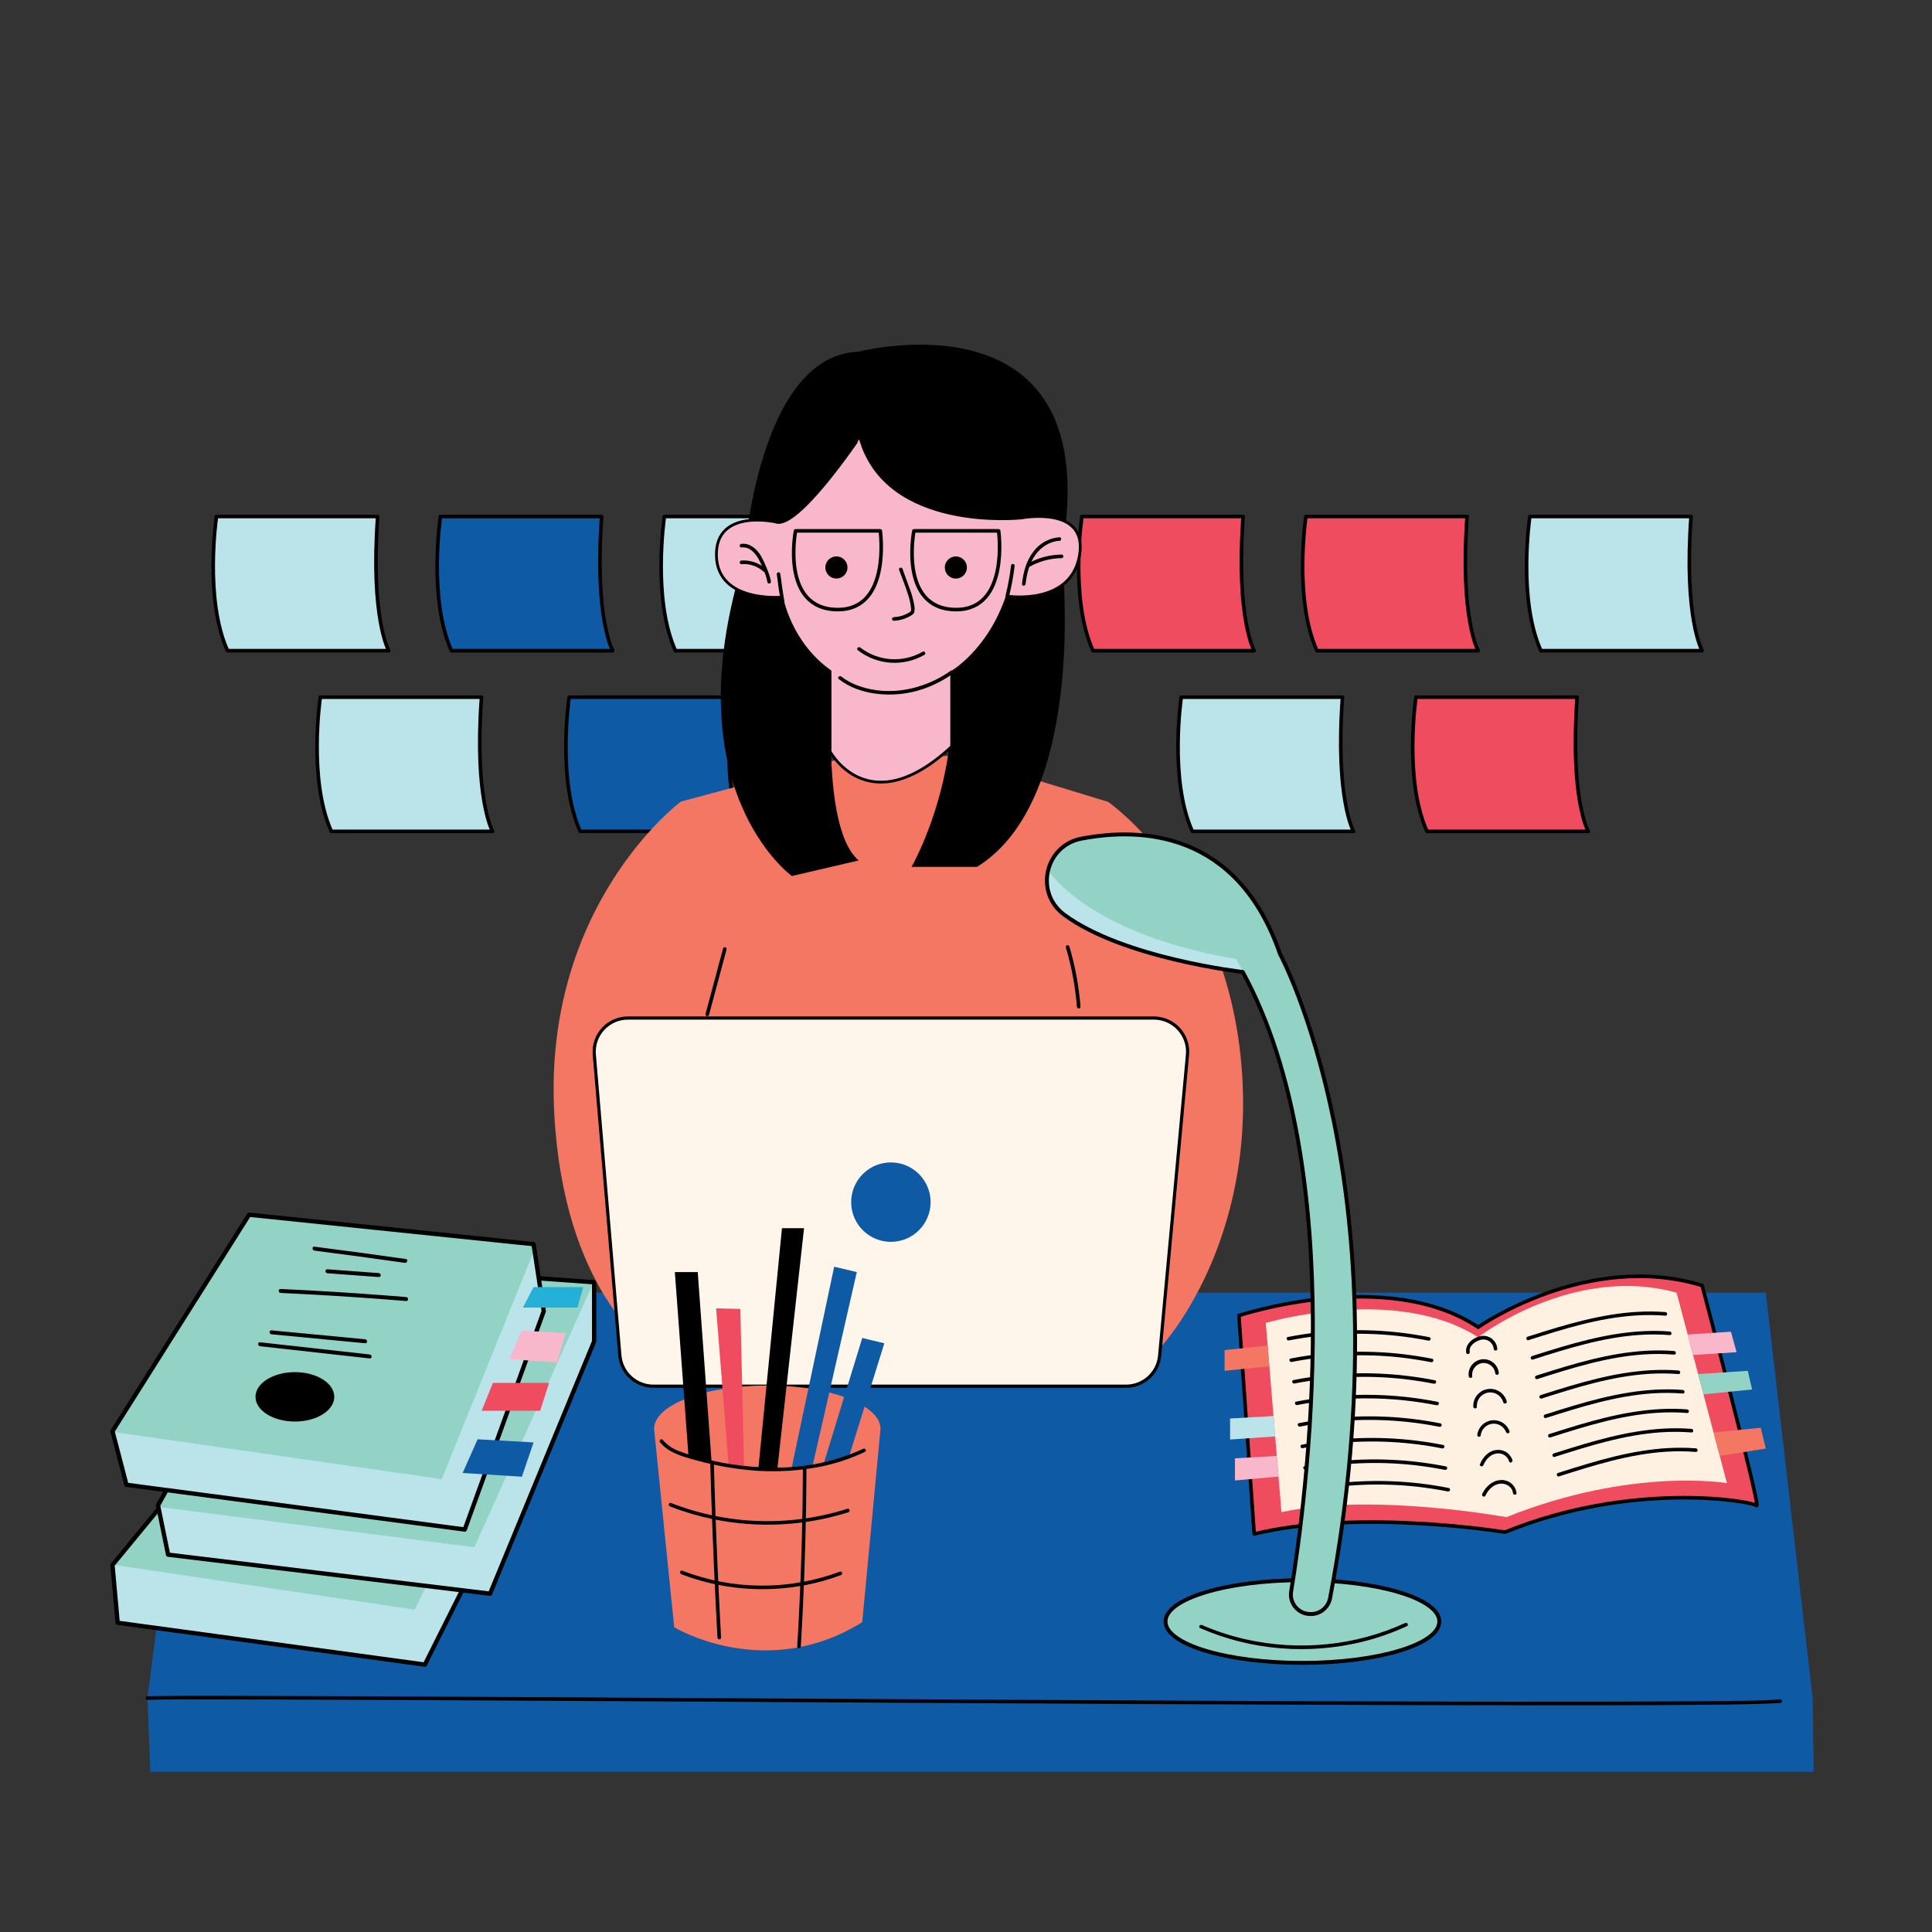
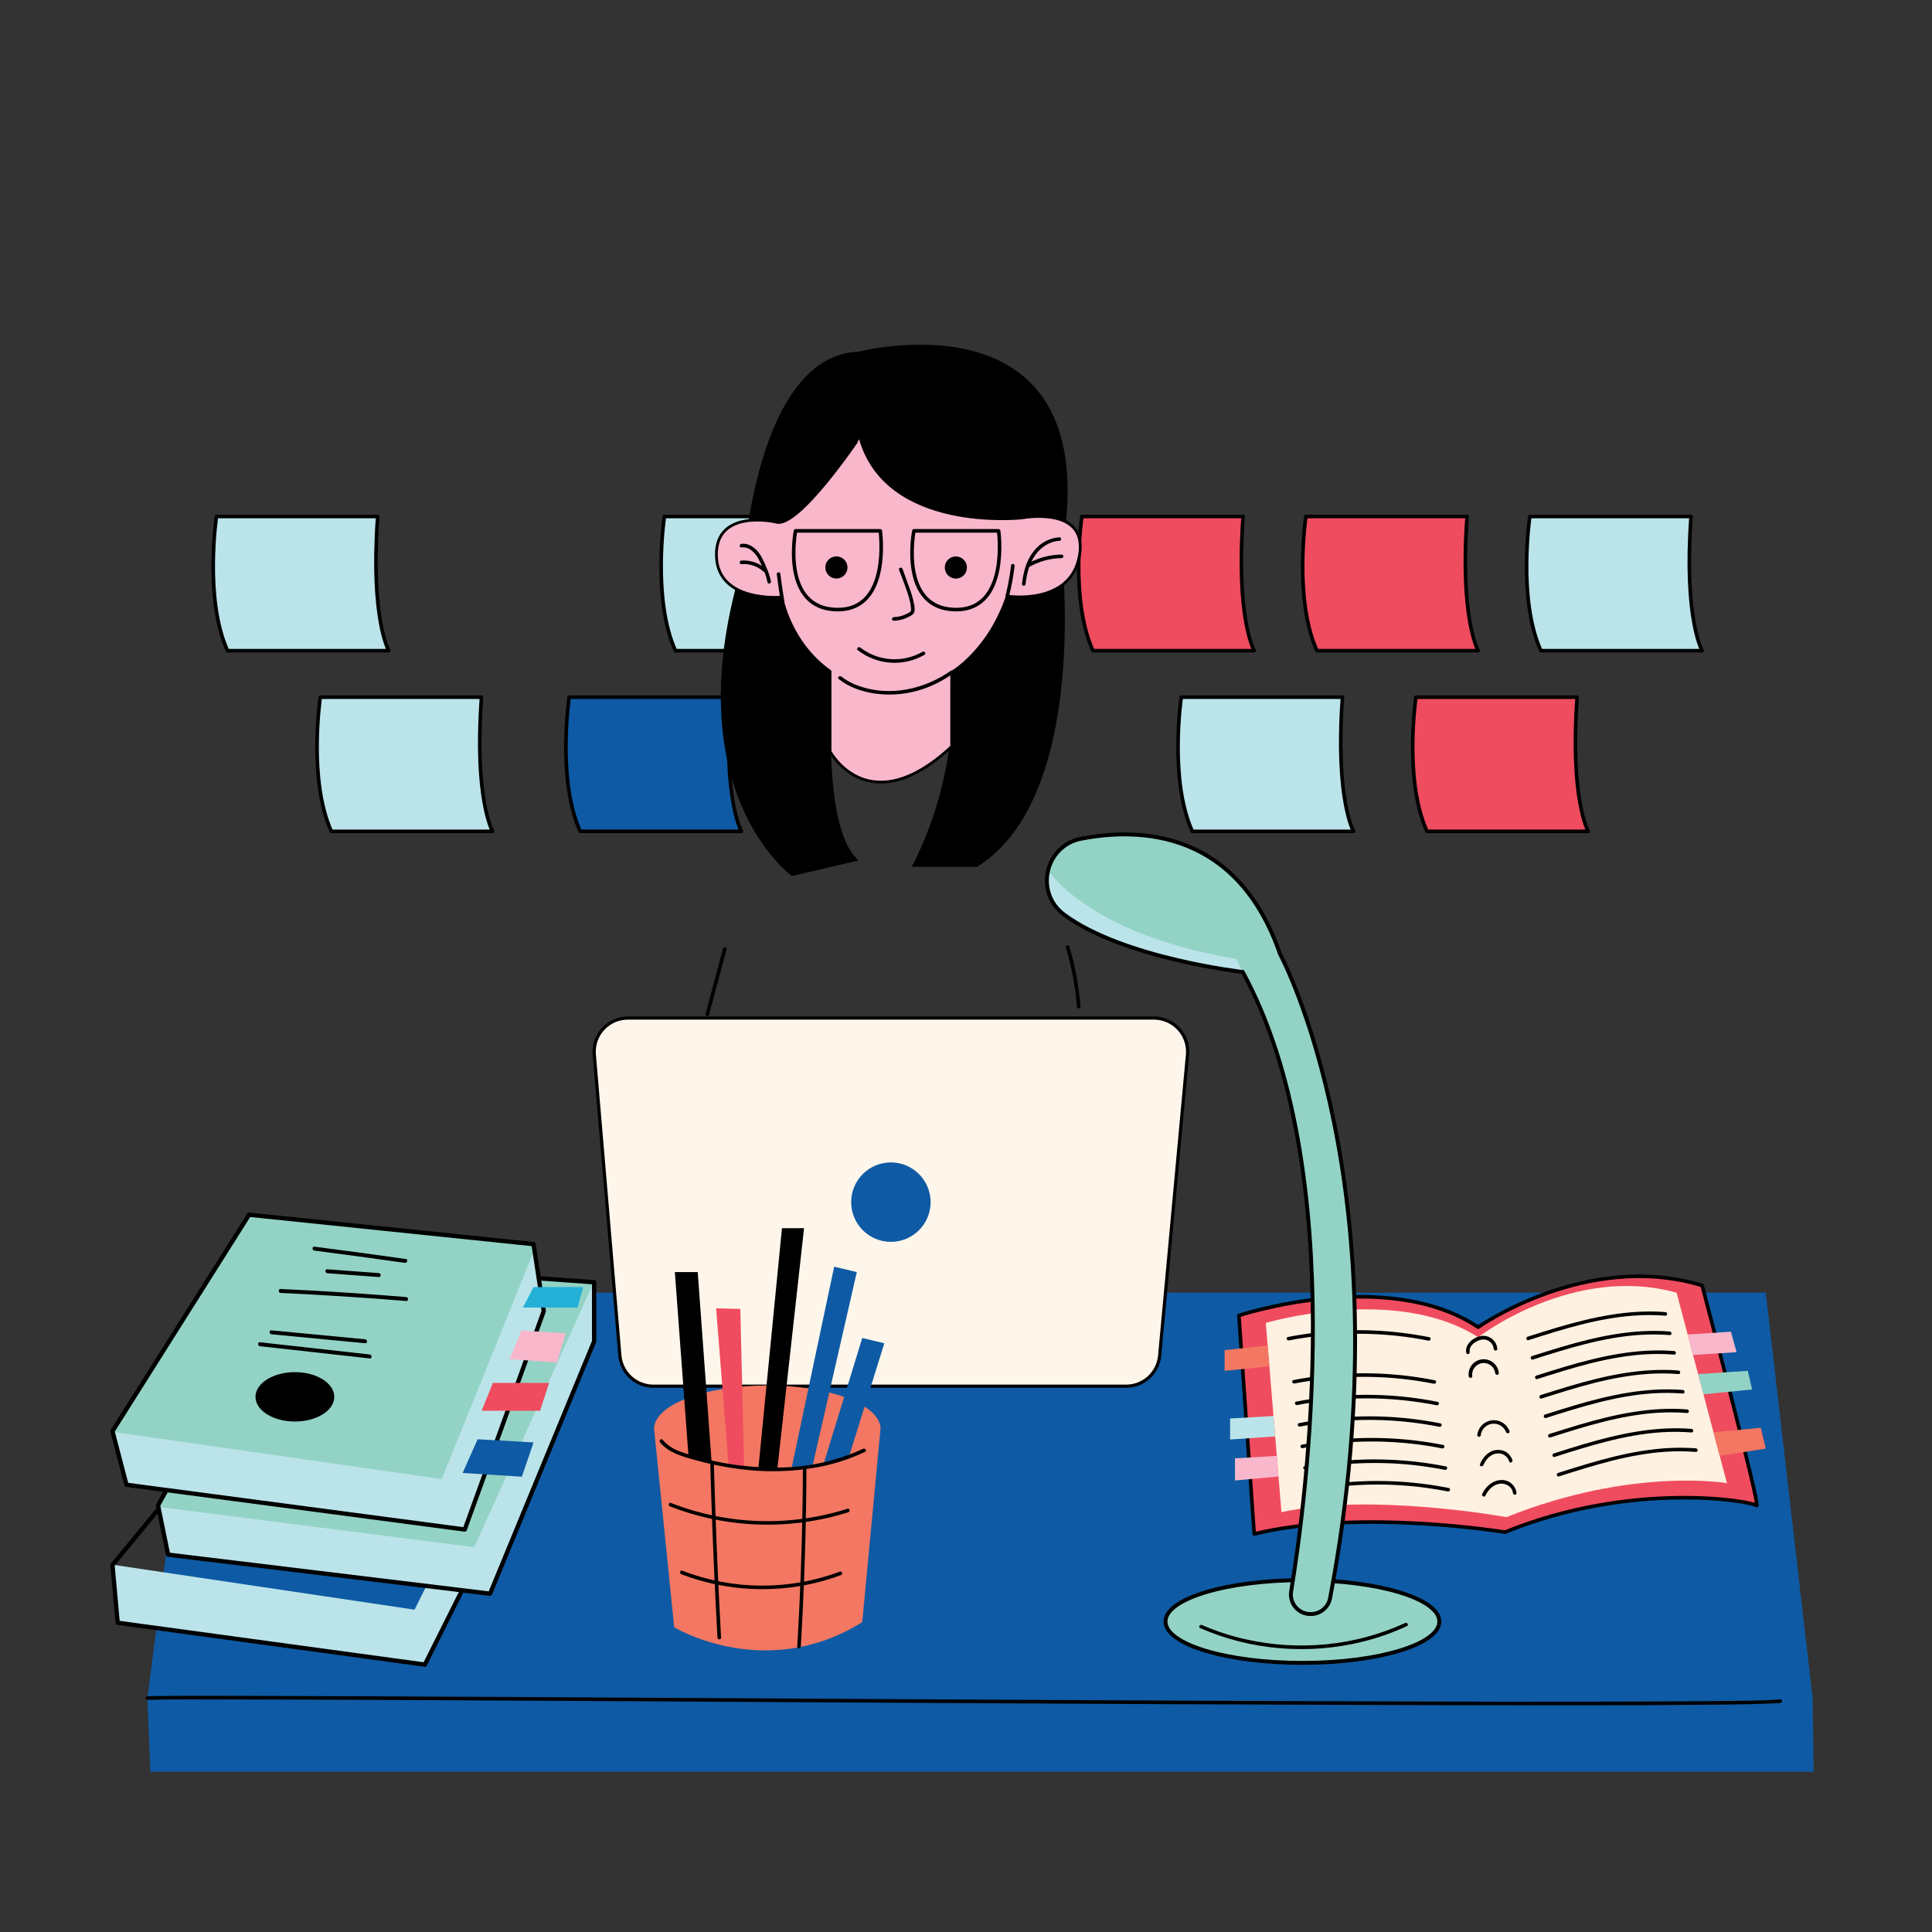
<svg xmlns="http://www.w3.org/2000/svg" fill="none" height="1080" viewBox="0 0 1080 1080" width="1080">
  <rect x="0" y="0" width="1080" height="1080" fill="#333333" stroke="none" />
  <path d="M211.12 288.738H121C121 288.738 114.12 334.828 127.19 363.738H217.31C217.31 363.738 207 345.828 211.12 288.738Z" fill="#BBE4EA" stroke="#000" stroke-linecap="round" stroke-linejoin="round" stroke-width="2" />
  <path d="M269.16 389.738H179.05C179.05 389.738 172.17 435.828 185.24 464.738H275.36C275.36 464.738 265 446.828 269.16 389.738Z" fill="#BBE4EA" stroke="#000" stroke-linecap="round" stroke-linejoin="round" stroke-width="2" />
  <path d="M408.27 389.738H318.16C318.16 389.738 311.28 435.828 324.35 464.738H414.46C414.46 464.738 404.15 446.828 408.27 389.738Z" fill="#0E5AA4" stroke="#000" stroke-linecap="round" stroke-linejoin="round" stroke-width="2" />
-   <path d="M336.32 288.738H246.2C246.2 288.738 239.32 334.828 252.39 363.738H342.51C342.51 363.738 332.19 345.828 336.32 288.738Z" fill="#0E5AA4" stroke="#000" stroke-linecap="round" stroke-linejoin="round" stroke-width="2" />
  <path d="M461.51 288.738H371.4C371.4 288.738 364.52 334.828 377.59 363.738H467.7C467.7 363.738 457.39 345.828 461.51 288.738Z" fill="#BBE4EA" stroke="#000" stroke-linecap="round" stroke-linejoin="round" stroke-width="2" />
  <path d="M694.91 288.738H604.79C604.79 288.738 597.91 334.828 610.98 363.738H701.1C701.1 363.738 690.78 345.828 694.91 288.738Z" fill="#F04C5F" stroke="#000" stroke-linecap="round" stroke-linejoin="round" stroke-width="2" />
  <path d="M820.11 288.738H730C730 288.738 723.12 334.828 736.19 363.738H826.3C826.3 363.738 816 345.828 820.11 288.738Z" fill="#F04C5F" stroke="#000" stroke-linecap="round" stroke-linejoin="round" stroke-width="2" />
  <path d="M750.45 389.738H660.34C660.34 389.738 653.46 435.828 666.53 464.738H756.64C756.64 464.738 746.32 446.828 750.45 389.738Z" fill="#BBE4EA" stroke="#000" stroke-linecap="round" stroke-linejoin="round" stroke-width="2" />
  <path d="M881.63 389.738H791.52C791.52 389.738 784.64 435.828 797.71 464.738H887.83C887.83 464.738 877.51 446.828 881.63 389.738Z" fill="#F04C5F" stroke="#000" stroke-linecap="round" stroke-linejoin="round" stroke-width="2" />
  <path d="M945.3 288.738H855.19C855.19 288.738 848.31 334.828 861.38 363.738H951.49C951.49 363.738 941.18 345.828 945.3 288.738Z" fill="#BBE4EA" stroke="#000" stroke-linecap="round" stroke-linejoin="round" stroke-width="2" />
  <path d="M111.66 722.59H987.08L1013.27 949.23L1013.87 990.43H84.03L82.41 949.23L111.66 722.59Z" fill="#0E5AA4" />
-   <path d="M62.88 874.821L65.78 907.121L237.5 930.521L303.96 797.871L301.31 767.031L164.5 751.441L62.88 874.821Z" fill="#93D3C5" />
  <mask height="180" id="a" maskUnits="userSpaceOnUse" style="mask-type:luminance" width="242" x="62" y="751">
    <path d="M62.88 874.821L65.78 907.121L237.5 930.521L303.96 797.871L301.31 767.031L164.5 751.441L62.88 874.821Z" fill="#fff" />
  </mask>
  <g mask="url(#a)">
    <path d="M53.34 873.252L231.74 899.822L310.82 741.402L319.54 801.182L242.36 945.372L62.88 918.042L53.34 873.252Z" fill="#BBE4EA" />
  </g>
  <path d="M62.88 874.821L65.78 907.121L237.5 930.521L303.96 797.871L301.31 767.031L164.5 751.441L62.88 874.821Z" stroke="#000" stroke-linecap="round" stroke-linejoin="round" stroke-width="2.41" />
  <path d="M164.84 704.859L88.33 841.479L93.96 869.059L273.95 890.879L332.13 749.819V716.789L164.84 704.859Z" fill="#93D3C5" />
  <mask height="187" id="b" maskUnits="userSpaceOnUse" style="mask-type:luminance" width="245" x="88" y="704">
    <path d="M164.84 704.859L88.33 841.479L93.96 869.059L273.95 890.879L332.13 749.819V716.789L164.84 704.859Z" fill="#fff" />
  </mask>
  <g mask="url(#b)">
    <path d="M77.63 840.979L265.14 864.899L337.25 704.859L340.29 749.819L278.44 902.859L88.33 878.569L77.63 840.979Z" fill="#BBE4EA" />
  </g>
  <path d="M164.84 704.859L88.33 841.479L93.96 869.059L273.95 890.879L332.13 749.819V716.789L164.84 704.859Z" stroke="#000" stroke-linecap="round" stroke-linejoin="round" stroke-width="2.41" />
-   <path d="M534.34 422.328L466.34 425.088L380.6 448.088C380.6 448.088 303.39 505.528 309.85 622.848C315.26 721.308 362.27 752.568 362.27 752.568H649.27C649.27 752.568 703 694.878 693.85 593.998C684.7 493.118 619.41 448.228 619.41 448.228L534.34 422.328Z" fill="#F37762" />
  <path d="M480 196.58C480 196.58 620 160.31 593.45 308.88C593.45 308.88 609.45 445.35 546.15 484.6H509.57C509.57 484.6 544.36 423.94 527.42 357H467.42C467.42 357 455.21 459.72 480 481L442.67 489.69C442.67 489.69 375.43 441.44 415.9 312.39C415.9 312.42 423.33 198.54 480 196.58Z" fill="#000" />
  <path d="M433.66 291.78C433.66 291.78 399.93 284.04 400.48 310.58C401.03 337.12 437 333.81 437 333.81C437 333.81 441.32 359.24 464 375.28V420.07C464 420.07 485.57 460.44 532 417.3V375.83C532 375.83 552.78 363.91 563.07 333.25C563.07 333.25 598.46 338.78 603.43 310.58C608.4 282.38 571.16 289.52 571.16 289.52C571.16 289.52 495.05 297.86 480.68 244.23C480.67 244.23 445.83 296.2 433.66 291.78Z" fill="#F8B7CB" stroke="#000" stroke-linecap="round" stroke-linejoin="round" stroke-width="1.55" />
  <path d="M492.08 296.762H444.71C444.71 296.762 436.07 340.762 468.4 340.762C498.26 340.722 492.08 296.762 492.08 296.762Z" stroke="#000" stroke-linecap="round" stroke-linejoin="round" stroke-width="2" />
  <path d="M558.24 296.762H510.88C510.88 296.762 502.23 340.762 534.56 340.762C564.42 340.722 558.24 296.762 558.24 296.762Z" stroke="#000" stroke-linecap="round" stroke-linejoin="round" stroke-width="2" />
  <path d="M468.85 379.589C474.54 384.129 481.71 386.589 488.85 387.669C498.067 389.001 507.469 388.106 516.27 385.059C522.043 383.049 527.503 380.234 532.49 376.699C533.49 375.959 532.49 374.219 531.49 374.969C516.71 385.389 497.19 389.649 479.86 383.369C476.405 382.166 473.167 380.414 470.27 378.179C469.27 377.379 467.85 378.789 468.86 379.589H468.85Z" fill="#000" />
  <path d="M502.58 318.531C504.58 324.031 506.94 329.531 508.43 335.191C508.824 336.614 509.085 338.07 509.21 339.541C509.341 340.201 509.341 340.88 509.21 341.541C508.97 342.091 508.02 342.541 507.54 342.791C505.117 344.145 502.405 344.903 499.63 345.001C498.34 345.051 498.34 347.051 499.63 347.001C502.686 346.898 505.675 346.083 508.36 344.621C509.36 344.061 510.71 343.401 511.09 342.221C511.367 340.787 511.333 339.31 510.99 337.891C510.39 334.555 509.445 331.291 508.17 328.151L504.51 318.001C504.07 316.801 502.14 317.321 502.58 318.531Z" fill="#000" />
  <path d="M479.49 363.438C484.742 367.534 491.097 369.971 497.741 370.436C504.386 370.901 511.018 369.373 516.79 366.048C517.007 365.91 517.163 365.693 517.225 365.442C517.286 365.192 517.248 364.927 517.119 364.704C516.99 364.481 516.78 364.316 516.532 364.244C516.284 364.172 516.018 364.199 515.79 364.318C510.399 367.432 504.204 368.873 497.992 368.46C491.78 368.047 485.831 365.798 480.9 361.998C479.9 361.208 478.48 362.618 479.49 363.418V363.438Z" fill="#000" />
  <path d="M414.48 306.002C418.92 305.512 422.15 309.002 424.09 312.582C425.125 314.552 426.056 316.575 426.88 318.642C427.834 320.84 428.555 323.133 429.03 325.482C429.26 326.752 431.19 326.212 430.95 324.952C430.43 322.395 429.628 319.903 428.56 317.522C427.639 315.17 426.556 312.885 425.32 310.682C423.06 306.892 419.19 303.482 414.48 304.002C413.22 304.142 413.2 306.142 414.48 306.002Z" fill="#000" />
  <path d="M414.46 315.341C416.689 315.172 418.93 315.453 421.048 316.167C423.166 316.882 425.119 318.016 426.79 319.501C427.74 320.371 429.16 318.961 428.2 318.091C426.347 316.417 424.174 315.133 421.814 314.317C419.453 313.501 416.952 313.169 414.46 313.341C413.19 313.441 413.18 315.441 414.46 315.341Z" fill="#000" />
  <path d="M592.23 300.338C589.349 300.543 586.548 301.375 584.023 302.776C581.498 304.177 579.309 306.113 577.61 308.448C573.61 313.608 572.01 320.088 571.3 326.448C571.16 327.718 573.16 327.708 573.3 326.448C573.95 320.668 575.44 314.768 578.91 310.008C582.02 305.738 586.91 302.558 592.23 302.328C593.51 302.328 593.52 300.328 592.23 300.328V300.338Z" fill="#000" />
  <path d="M575.06 317.08C580.646 313.839 586.972 312.089 593.43 312C593.695 312 593.95 311.895 594.137 311.707C594.325 311.52 594.43 311.265 594.43 311C594.43 310.735 594.325 310.48 594.137 310.293C593.95 310.105 593.695 310 593.43 310C586.619 310.083 579.945 311.919 574.05 315.33C573.85 315.476 573.711 315.69 573.66 315.933C573.609 316.175 573.649 316.427 573.774 316.641C573.898 316.855 574.097 317.016 574.333 317.091C574.569 317.167 574.824 317.152 575.05 317.05L575.06 317.08Z" fill="#000" />
  <path d="M467.56 323.411C470.979 323.411 473.75 320.64 473.75 317.221C473.75 313.803 470.979 311.031 467.56 311.031C464.141 311.031 461.37 313.803 461.37 317.221C461.37 320.64 464.141 323.411 467.56 323.411Z" fill="#000" />
  <path d="M534.33 323.439C537.749 323.439 540.52 320.667 540.52 317.249C540.52 313.83 537.749 311.059 534.33 311.059C530.911 311.059 528.14 313.83 528.14 317.249C528.14 320.667 530.911 323.439 534.33 323.439Z" fill="#000" />
  <path d="M434.22 320.91C434.887 326.297 435.67 331.677 436.57 337.05C436.77 338.32 438.7 337.78 438.5 336.52C437.66 331.33 436.89 326.13 436.22 320.91C436.22 320.645 436.115 320.391 435.927 320.203C435.74 320.015 435.485 319.91 435.22 319.91C434.955 319.91 434.701 320.015 434.513 320.203C434.326 320.391 434.22 320.645 434.22 320.91Z" fill="#000" />
  <path d="M565.18 316.22C564.507 321.874 563.475 327.478 562.09 333C562.02 333.256 562.054 333.53 562.185 333.76C562.316 333.991 562.534 334.16 562.79 334.23C563.046 334.301 563.319 334.266 563.55 334.135C563.781 334.004 563.95 333.786 564.02 333.53C565.442 327.837 566.497 322.059 567.18 316.23C567.18 315.965 567.075 315.711 566.887 315.523C566.699 315.336 566.445 315.23 566.18 315.23C565.915 315.23 565.66 315.336 565.473 315.523C565.285 315.711 565.18 315.965 565.18 316.23V316.22Z" fill="#000" />
  <path d="M629.51 774.9H365.27C360.55 774.902 356.002 773.131 352.525 769.938C349.049 766.745 346.899 762.363 346.5 757.66L332.21 589.52C331.988 586.919 332.31 584.301 333.154 581.831C333.998 579.361 335.346 577.094 337.113 575.173C338.879 573.252 341.026 571.719 343.417 570.672C345.808 569.625 348.39 569.086 351 569.09H645.06C647.679 569.091 650.269 569.639 652.665 570.697C655.06 571.756 657.209 573.303 658.973 575.238C660.738 577.174 662.079 579.456 662.912 581.939C663.745 584.422 664.051 587.052 663.81 589.66L648.26 757.8C647.831 762.475 645.67 766.822 642.201 769.985C638.732 773.149 634.205 774.902 629.51 774.9Z" fill="#FFF6EB" stroke="#000" stroke-linecap="round" stroke-linejoin="round" stroke-width="1.78" />
  <path d="M498.01 694.201C510.271 694.201 520.21 684.262 520.21 672.001C520.21 659.74 510.271 649.801 498.01 649.801C485.749 649.801 475.81 659.74 475.81 672.001C475.81 684.262 485.749 694.201 498.01 694.201Z" fill="#0E5AA4" />
  <path d="M404.2 530.232L394.41 566.772C394.339 567.028 394.374 567.301 394.505 567.532C394.636 567.762 394.854 567.932 395.11 568.002C395.366 568.072 395.639 568.038 395.87 567.907C396.1 567.775 396.269 567.558 396.34 567.302L406.13 530.762C406.2 530.506 406.166 530.232 406.034 530.002C405.903 529.771 405.686 529.602 405.43 529.532C405.174 529.462 404.9 529.496 404.67 529.627C404.439 529.758 404.27 529.976 404.2 530.232Z" fill="#000" />
  <path d="M595.81 529.62C599.043 540.416 601.118 551.525 602 562.76C602.1 564.03 604.1 564.04 604 562.76C603.124 551.344 601.035 540.054 597.77 529.08C597.698 528.824 597.528 528.607 597.296 528.476C597.065 528.346 596.791 528.313 596.535 528.385C596.279 528.456 596.062 528.627 595.931 528.858C595.801 529.09 595.768 529.364 595.84 529.62H595.81Z" fill="#000" />
  <path d="M298.26 695.489L139.24 679.039L62.88 800.039L70.7 829.999L259.8 855.009L303.96 732.929L298.26 695.489Z" fill="#93D3C5" />
  <mask height="177" id="c" maskUnits="userSpaceOnUse" style="mask-type:luminance" width="242" x="62" y="679">
    <path d="M298.26 695.489L139.24 679.039L62.88 800.039L70.7 829.999L259.8 855.009L303.96 732.929L298.26 695.489Z" fill="#fff" />
  </mask>
  <g mask="url(#c)">
    <path d="M51.28 798.76L246.94 826.84L303.96 685.66L313.61 733.89L263.12 870L62.88 837.33L51.28 798.76Z" fill="#BBE4EA" />
  </g>
  <path d="M298.26 695.489L139.24 679.039L62.88 800.039L70.7 829.999L259.8 855.009L303.96 732.929L298.26 695.489Z" stroke="#000" stroke-linecap="round" stroke-linejoin="round" stroke-width="2.41" />
  <path d="M164.84 794.651C177.001 794.651 186.86 788.468 186.86 780.841C186.86 773.214 177.001 767.031 164.84 767.031C152.679 767.031 142.82 773.214 142.82 780.841C142.82 788.468 152.679 794.651 164.84 794.651Z" fill="#000" />
  <path d="M145.35 752.551L206.65 759.371C208.07 759.531 208.06 757.311 206.65 757.161L145.35 750.332C143.93 750.182 143.95 752.391 145.35 752.551Z" fill="#000" />
  <path d="M151.76 745.88L204.11 750.88C205.53 751.02 205.52 748.81 204.11 748.67L151.76 743.67C150.34 743.53 150.35 745.75 151.76 745.88Z" fill="#000" />
  <path d="M156.87 722.759C175.137 723.612 193.39 724.715 211.63 726.069C216.77 726.449 221.907 726.852 227.04 727.279C228.46 727.389 228.45 725.179 227.04 725.059C208.82 723.559 190.577 722.312 172.31 721.319C167.17 721.039 162.024 720.782 156.87 720.549C155.45 720.479 155.45 722.689 156.87 722.759Z" fill="#000" />
  <path d="M183 711.741L211.75 713.881C213.17 713.991 213.17 711.771 211.75 711.671L183 709.531C181.57 709.421 181.58 711.641 183 711.741Z" fill="#000" />
  <path d="M175.77 699.099C192.623 701.279 209.467 703.556 226.3 705.929C227.69 706.129 228.3 703.989 226.89 703.799C209.863 701.386 192.823 699.083 175.77 696.889C174.36 696.709 174.37 698.889 175.77 699.099Z" fill="#000" />
  <path d="M266.99 804.57L258.62 823.4L291.74 825.49L298.26 806.32L266.99 804.57Z" fill="#0E5AA4" />
  <path d="M275.53 773.051L269.24 788.621H301.93L306.95 773.051H275.53Z" fill="#F04C5F" />
  <path d="M291.55 743.781L284.77 759.771L311.36 761.661L316.28 745.311L291.55 743.781Z" fill="#F8B7CB" />
  <path d="M298.26 719.469L292.31 730.949H322.85L326 719.469H298.26Z" fill="#24B0D7" />
  <path d="M492.22 798.72C492.22 785.34 463.88 774.48 428.93 774.48C393.98 774.48 365.63 785.34 365.63 798.72L376.88 909.66C376.88 909.66 427.88 940.56 482 906.8L492.22 798.72Z" fill="#F37762" />
  <path d="M384.88 814.05L377.24 711.09H390.04L397.8 817.44L384.88 814.05Z" fill="#000" />
  <path d="M407.28 819.289L400.31 731.359L413.85 731.699L415.97 820.499L407.28 819.289Z" fill="#F04C5F" />
  <path d="M437.12 686.57L423.91 821.18L434.51 821.45L449.47 686.57H437.12Z" fill="#000" />
  <path d="M466.31 708.09L442.41 821.11L454.1 819.9L478.96 711.09L466.31 708.09Z" fill="#0E5AA4" />
  <path d="M482 747.941L460.69 817.441L474.56 814.341L494.35 750.901L482 747.941Z" fill="#0E5AA4" />
  <path d="M369 806.291C373.61 811.991 381.14 814.081 387.9 815.981C395.591 818.16 403.423 819.81 411.34 820.921C426.977 823.245 442.895 822.907 458.42 819.921C467.088 818.174 475.513 815.384 483.51 811.611C484.67 811.061 483.65 809.341 482.51 809.891C468.55 816.325 453.434 819.872 438.07 820.321C422.612 820.811 407.165 819.039 392.22 815.061C388.156 814.073 384.15 812.861 380.22 811.431C376.423 810.149 373.034 807.881 370.4 804.861C369.59 803.861 368.19 805.281 368.99 806.271L369 806.291Z" fill="#000" />
  <path d="M374.53 842.101C399.351 851.733 426.282 854.618 452.58 850.461C459.92 849.306 467.161 847.595 474.24 845.341C475.46 844.951 474.94 843.021 473.71 843.411C441.425 853.655 406.603 852.512 375.06 840.171C373.86 839.701 373.34 841.641 374.53 842.101Z" fill="#000" />
  <path d="M380.86 880.001C403.067 888.483 427.209 890.562 450.54 886.001C457.197 884.7 463.735 882.854 470.09 880.481C471.29 880.031 470.77 878.101 469.56 878.551C441.095 889.168 409.727 888.983 381.39 878.031C380.19 877.571 379.67 879.501 380.86 879.961V880.001Z" fill="#000" />
  <path d="M397.06 818.711C397.767 843.818 398.733 868.914 399.96 894.001C400.313 901.141 400.687 908.284 401.08 915.431C401.15 916.711 403.15 916.721 403.08 915.431C401.7 890.351 400.583 865.261 399.73 840.161C399.49 833.008 399.267 825.858 399.06 818.711C399.06 818.446 398.955 818.191 398.767 818.004C398.58 817.816 398.325 817.711 398.06 817.711C397.795 817.711 397.541 817.816 397.353 818.004C397.165 818.191 397.06 818.446 397.06 818.711Z" fill="#000" />
  <path d="M448.83 820.542C448.75 846.542 448.083 872.542 446.83 898.542C446.49 905.822 446.1 913.102 445.66 920.382C445.58 921.672 447.58 921.662 447.66 920.382C449.207 894.382 450.187 868.382 450.6 842.382C450.713 835.095 450.78 827.805 450.8 820.512C450.8 820.247 450.695 819.992 450.507 819.805C450.32 819.617 450.065 819.512 449.8 819.512C449.535 819.512 449.28 819.617 449.093 819.805C448.905 819.992 448.8 820.247 448.8 820.512L448.83 820.542Z" fill="#000" />
  <path d="M692.55 735.381C692.55 735.381 775.32 707.881 826.3 741.911C826.3 741.911 887.1 698.971 951.49 718.591C951.49 718.591 984.77 844.121 981.94 841.591C979.11 839.061 912.1 827.591 841.3 856.481C841.3 856.481 760.22 843.141 701.1 857.481L692.55 735.381Z" fill="#F04C5F" stroke="#000" stroke-linecap="round" stroke-linejoin="round" stroke-width="2" />
  <path d="M707.58 739.52C707.58 739.52 780.18 717.96 826.3 747.52C826.3 747.52 879.24 706.52 937.23 722.61L965.37 829.09C965.37 829.09 912.48 819.92 842.07 848.09C842.07 848.09 766.66 834.24 716.34 845.32L707.58 739.52Z" fill="#FFF1E1" />
  <path d="M708.63 752.191L709.59 763.791L684.55 766.301V754.711L708.63 752.191Z" fill="#F37762" />
  <path d="M711.89 791.551L712.84 802.961L687.63 804.701V792.951L711.89 791.551Z" fill="#BBE4EA" />
  <path d="M713.74 813.852L714.7 825.382L690.35 827.592V815.222L713.74 813.852Z" fill="#F8B7CB" />
  <path d="M957.88 800.709L961.35 813.849L987.08 809.769L984.28 798.129L957.88 800.709Z" fill="#F37762" />
  <path d="M952.25 779.431L979.42 776.731L977.03 766.301L949.26 768.111L952.25 779.431Z" fill="#93D3C5" />
  <path d="M946.44 757.44L943.41 745.99L967.6 744.43L970.76 755.87L946.44 757.44Z" fill="#F8B7CB" />
  <path d="M821.6 755.729C820.91 752.119 825.33 749.339 828.34 748.829C829.12 748.709 829.917 748.748 830.681 748.946C831.445 749.144 832.16 749.496 832.784 749.98C833.407 750.463 833.926 751.07 834.307 751.761C834.688 752.452 834.924 753.214 835 753.999C835.08 755.279 837.09 755.289 837 753.999C836.924 752.925 836.626 751.878 836.126 750.923C835.626 749.969 834.934 749.129 834.093 748.455C833.253 747.78 832.282 747.287 831.242 747.006C830.203 746.724 829.116 746.661 828.05 746.819C823.71 747.489 818.72 751.369 819.65 756.219C819.89 757.489 821.82 756.949 821.57 755.689L821.6 755.729Z" fill="#000" />
  <path d="M823 769.231C822.891 768.377 822.952 767.511 823.182 766.681C823.411 765.852 823.804 765.077 824.336 764.4C824.868 763.724 825.53 763.161 826.282 762.743C827.034 762.326 827.862 762.062 828.717 761.968C829.573 761.873 830.438 761.95 831.263 762.194C832.088 762.438 832.857 762.844 833.524 763.388C834.19 763.931 834.742 764.603 835.147 765.362C835.551 766.122 835.8 766.954 835.88 767.811C835.914 767.937 835.974 768.056 836.054 768.16C836.135 768.264 836.235 768.351 836.35 768.416C836.464 768.481 836.59 768.523 836.72 768.539C836.851 768.555 836.983 768.546 837.11 768.511C837.237 768.476 837.355 768.417 837.459 768.336C837.563 768.255 837.65 768.155 837.715 768.041C837.78 767.927 837.822 767.801 837.838 767.67C837.854 767.54 837.845 767.407 837.81 767.281C837.678 766.177 837.331 765.11 836.787 764.14C836.244 763.171 835.514 762.318 834.641 761.63C832.877 760.242 830.634 759.611 828.405 759.876C826.176 760.141 824.143 761.281 822.754 763.045C821.366 764.808 820.735 767.052 821 769.281C821.12 770.551 823.12 770.561 823 769.281V769.231Z" fill="#000" />
-   <path d="M825.58 786.39C825.456 784.532 826.026 782.695 827.179 781.233C828.332 779.77 829.986 778.788 831.822 778.476C833.658 778.163 835.544 778.543 837.116 779.542C838.687 780.54 839.833 782.086 840.33 783.88C840.4 784.136 840.57 784.354 840.8 784.485C841.031 784.616 841.304 784.651 841.56 784.58C841.816 784.51 842.034 784.341 842.165 784.11C842.296 783.88 842.33 783.606 842.26 783.35C841.632 781.097 840.196 779.153 838.226 777.891C836.256 776.629 833.89 776.136 831.58 776.507C829.27 776.878 827.178 778.087 825.702 779.902C824.227 781.718 823.471 784.013 823.58 786.35C823.64 787.63 825.64 787.64 825.58 786.35V786.39Z" fill="#000" />
  <path d="M827.72 802.441C827.887 800.797 828.604 799.258 829.753 798.071C830.902 796.885 832.418 796.12 834.056 795.9C835.693 795.681 837.356 796.019 838.778 796.861C840.199 797.703 841.296 798.999 841.89 800.541C842.35 801.721 844.28 801.211 843.82 800.001C843.098 798.055 841.748 796.405 839.984 795.311C838.22 794.218 836.142 793.743 834.078 793.962C832.014 794.181 830.082 795.082 828.586 796.521C827.091 797.96 826.118 799.857 825.82 801.911C825.785 802.037 825.776 802.17 825.792 802.3C825.808 802.431 825.85 802.557 825.915 802.671C825.98 802.785 826.067 802.885 826.171 802.966C826.275 803.047 826.393 803.106 826.52 803.141C826.647 803.176 826.779 803.185 826.91 803.169C827.04 803.153 827.166 803.111 827.28 803.046C827.394 802.981 827.495 802.894 827.575 802.79C827.656 802.686 827.715 802.568 827.75 802.441H827.72Z" fill="#000" />
  <path d="M829.24 819.001C830.47 816.001 832.92 813.191 836.24 812.581C837.816 812.241 839.462 812.515 840.843 813.348C842.224 814.18 843.235 815.508 843.67 817.061C844.19 818.241 845.91 817.221 845.4 816.061C844.702 814.088 843.308 812.438 841.48 811.421C839.76 810.579 837.817 810.302 835.93 810.631C831.8 811.311 828.84 814.791 827.33 818.471C826.84 819.661 828.77 820.181 829.26 819.011L829.24 819.001Z" fill="#000" />
  <path d="M830.34 836.11C831.9 832.83 834.62 829.92 838.34 829.41C841.67 828.96 845.34 830.99 845.75 834.59C845.87 835.86 847.87 835.87 847.75 834.59C847.489 832.48 846.425 830.551 844.778 829.204C843.132 827.858 841.03 827.198 838.91 827.36C834.2 827.63 830.53 831 828.57 835.1C828.02 836.25 829.75 837.27 830.3 836.1L830.34 836.11Z" fill="#000" />
  <path d="M731.32 833.592C751.306 829.715 771.76 828.858 792 831.051C797.82 831.718 803.603 832.608 809.35 833.721C810.6 833.971 811.14 832.041 809.88 831.791C789.51 827.756 768.646 826.835 748 829.061C742.24 829.695 736.517 830.565 730.83 831.671C729.57 831.911 730.1 833.842 731.36 833.592H731.32Z" fill="#000" />
  <path d="M729.78 821.548C749.748 817.668 770.186 816.809 790.41 818.998C796.23 819.665 802.01 820.555 807.75 821.668C809.01 821.918 809.55 819.988 808.28 819.738C787.915 815.695 767.053 814.771 746.41 816.998C740.663 817.625 734.943 818.492 729.25 819.598C727.98 819.848 728.52 821.779 729.78 821.529V821.548Z" fill="#000" />
  <path d="M728.23 809.512C748.201 805.645 768.638 804.799 788.86 807.002C794.68 807.628 800.463 808.518 806.21 809.672C807.47 809.922 808 807.992 806.74 807.742C786.375 803.694 765.513 802.77 744.87 805.002C739.11 805.622 733.39 806.502 727.7 807.602C726.44 807.852 726.97 809.782 728.23 809.532V809.512Z" fill="#000" />
  <path d="M726.69 797.469C746.658 793.587 767.097 792.731 787.32 794.929C793.14 795.562 798.92 796.452 804.66 797.599C805.92 797.849 806.46 795.919 805.2 795.669C784.835 791.624 763.973 790.704 743.33 792.939C737.57 793.559 731.847 794.425 726.16 795.539C724.9 795.789 725.43 797.709 726.69 797.469Z" fill="#000" />
  <path d="M725.15 785.429C745.115 781.547 765.55 780.691 785.77 782.889C791.59 783.519 797.38 784.419 803.12 785.549C804.38 785.799 804.91 783.879 803.65 783.629C783.284 779.586 762.423 778.662 741.78 780.889C736.033 781.522 730.31 782.392 724.61 783.499C723.35 783.739 723.89 785.669 725.15 785.429Z" fill="#000" />
  <path d="M723.6 773.39C743.569 769.51 764.007 768.65 784.23 770.84C790.05 771.507 795.834 772.397 801.58 773.51C802.83 773.76 803.37 771.83 802.11 771.58C781.744 767.545 760.883 766.625 740.24 768.85C734.48 769.483 728.757 770.353 723.07 771.46C721.81 771.7 722.34 773.63 723.6 773.39Z" fill="#000" />
-   <path d="M722.06 761.341C742.029 757.463 762.467 756.607 782.69 758.8C788.497 759.467 794.277 760.357 800.03 761.47C801.29 761.72 801.83 759.79 800.56 759.54C780.194 755.501 759.333 754.58 738.69 756.811C732.943 757.444 727.223 758.31 721.53 759.41C720.26 759.66 720.8 761.591 722.06 761.341Z" fill="#000" />
  <path d="M720.51 749.301C740.479 745.424 760.917 744.568 781.14 746.761C786.96 747.387 792.743 748.277 798.49 749.431C799.74 749.681 800.28 747.751 799.02 747.501C778.655 743.456 757.792 742.536 737.15 744.771C731.39 745.391 725.67 746.271 719.98 747.371C718.72 747.621 719.25 749.551 720.51 749.301Z" fill="#000" />
  <path d="M871.49 825.311C890.85 819.131 910.49 812.931 930.94 811.551C936.624 811.163 942.329 811.19 948.01 811.631C949.29 811.731 949.28 809.731 948.01 809.631C927.51 808.011 907.22 812.431 887.67 818.201C882.07 819.851 876.51 821.611 870.96 823.381C869.74 823.771 870.26 825.701 871.49 825.311Z" fill="#000" />
  <path d="M869.06 814.428C888.42 808.248 908.06 802.048 928.5 800.668C934.184 800.28 939.89 800.307 945.57 800.748C946.86 800.848 946.85 798.848 945.57 798.748C925.07 797.128 904.79 801.548 885.23 807.318C879.64 808.968 874.08 810.728 868.53 812.498C867.3 812.888 867.83 814.818 869.06 814.428Z" fill="#000" />
  <path d="M866.62 803.549C885.99 797.369 905.62 791.169 926.07 789.789C931.755 789.401 937.46 789.428 943.14 789.869C944.42 789.969 944.42 787.969 943.14 787.869C922.64 786.249 902.35 790.669 882.8 796.439C877.21 798.089 871.65 799.849 866.09 801.619C864.87 802.009 865.39 803.939 866.62 803.549Z" fill="#000" />
  <path d="M864.19 792.671C883.55 786.491 903.19 780.291 923.64 778.911C929.324 778.522 935.03 778.549 940.71 778.991C941.99 779.091 941.98 777.091 940.71 776.991C920.21 775.371 899.92 779.791 880.37 785.561C874.77 787.211 869.22 788.971 863.66 790.741C862.44 791.131 862.96 793.061 864.19 792.671Z" fill="#000" />
  <path d="M861.76 781.792C881.12 775.612 900.76 769.412 921.21 768.032C926.894 767.643 932.599 767.67 938.28 768.112C939.56 768.212 939.55 766.212 938.28 766.112C917.77 764.492 897.49 768.912 877.94 774.682C872.34 776.332 866.78 778.092 861.23 779.862C860.01 780.252 860.53 782.182 861.76 781.792Z" fill="#000" />
  <path d="M859.33 770.909C878.69 764.729 898.33 758.529 918.77 757.149C924.455 756.76 930.16 756.787 935.84 757.229C937.13 757.329 937.12 755.329 935.84 755.229C915.34 753.609 895.06 758.029 875.5 763.799C869.91 765.449 864.35 767.209 858.8 768.979C857.57 769.369 858.1 771.299 859.33 770.909Z" fill="#000" />
  <path d="M856.89 759.999C876.26 753.819 895.94 747.619 916.34 746.239C922.024 745.85 927.729 745.877 933.41 746.319C934.69 746.419 934.69 744.419 933.41 744.319C912.91 742.699 892.62 747.119 873.07 752.889C867.48 754.539 861.92 756.299 856.36 758.069C855.14 758.459 855.66 760.389 856.89 759.999Z" fill="#000" />
  <path d="M854.46 749.151C873.82 742.971 893.46 736.771 913.91 735.391C919.594 735.003 925.3 735.029 930.98 735.471C932.26 735.571 932.25 733.571 930.98 733.471C910.48 731.851 890.19 736.271 870.64 742.041C865.04 743.691 859.48 745.451 853.93 747.221C852.71 747.611 853.23 749.541 854.46 749.151Z" fill="#000" />
  <path d="M728.06 929.56C770.327 929.56 804.59 919.209 804.59 906.44C804.59 893.671 770.327 883.32 728.06 883.32C685.794 883.32 651.53 893.671 651.53 906.44C651.53 919.209 685.794 929.56 728.06 929.56Z" fill="#93D3C5" stroke="#000" stroke-linecap="round" stroke-linejoin="round" stroke-width="2.18" />
  <path d="M694.71 543.342C694.71 543.342 627.83 535.742 594.85 511.282C578.23 498.952 584.2 472.692 604.52 468.812C637.52 462.492 691.69 464.232 715.52 533.262C715.52 533.262 786.91 665.072 743.52 893.402C743.044 895.892 741.715 898.138 739.763 899.755C737.81 901.372 735.355 902.258 732.82 902.262H732.5C730.922 902.261 729.362 901.917 727.93 901.253C726.498 900.59 725.227 899.623 724.205 898.42C723.184 897.217 722.436 895.806 722.014 894.285C721.592 892.764 721.505 891.17 721.76 889.612C730 839.682 754.92 653.562 694.71 543.342Z" fill="#93D3C5" />
  <mask height="437" id="d" maskUnits="userSpaceOnUse" style="mask-type:luminance" width="173" x="585" y="466">
    <path d="M694.71 543.342C694.71 543.342 627.83 535.742 594.85 511.282C578.23 498.952 584.2 472.692 604.52 468.812C637.52 462.492 691.69 464.232 715.52 533.262C715.52 533.262 786.91 665.072 743.52 893.402C743.044 895.892 741.715 898.138 739.763 899.755C737.81 901.372 735.355 902.258 732.82 902.262H732.5C730.922 902.261 729.362 901.917 727.93 901.253C726.498 900.59 725.227 899.623 724.205 898.42C723.184 897.217 722.436 895.806 722.014 894.285C721.592 892.764 721.505 891.17 721.76 889.612C730 839.682 754.92 653.562 694.71 543.342Z" fill="#fff" />
  </mask>
  <g mask="url(#d)">
    <path d="M581.52 480C581.52 480 599.26 520.44 691.21 536.13L694.71 543.35C694.71 543.35 615.18 557.35 577.24 501.63L581.52 480Z" fill="#BBE4EA" />
  </g>
  <path d="M694.71 543.342C694.71 543.342 627.83 535.742 594.85 511.282C578.23 498.952 584.2 472.692 604.52 468.812C637.52 462.492 691.69 464.232 715.52 533.262C715.52 533.262 786.91 665.072 743.52 893.402C743.044 895.892 741.715 898.138 739.763 899.755C737.81 901.372 735.355 902.258 732.82 902.262H732.5C730.922 902.261 729.362 901.917 727.93 901.253C726.498 900.59 725.227 899.623 724.205 898.42C723.184 897.217 722.436 895.806 722.014 894.285C721.592 892.764 721.505 891.17 721.76 889.612C730 839.682 754.92 653.562 694.71 543.342Z" stroke="#000" stroke-linecap="round" stroke-linejoin="round" stroke-width="2.18" />
  <path d="M670.87 910.101C685.041 916.292 700.138 920.1 715.55 921.371C731.091 922.674 746.741 921.428 761.88 917.681C770.343 915.575 778.587 912.668 786.5 909.001C787.67 908.461 786.65 906.731 785.5 907.271C771.634 913.637 756.804 917.649 741.62 919.141C726.493 920.655 711.222 919.727 696.39 916.391C687.989 914.504 679.786 911.825 671.89 908.391C670.72 907.881 669.7 909.601 670.89 910.121L670.87 910.101Z" fill="#000" />
  <path d="M82.41 950.23C94.41 949.86 106.41 949.99 118.41 949.99C141.85 949.99 165.29 950.046 188.73 950.16C220.997 950.293 253.267 950.45 285.54 950.63C323.614 950.83 361.68 951.043 399.74 951.27C440.934 951.51 482.124 951.743 523.31 951.97C565.004 952.203 606.694 952.42 648.38 952.62C687.607 952.8 726.834 952.953 766.06 953.08C799.88 953.193 833.707 953.253 867.54 953.26C893.35 953.26 919.16 953.26 944.97 953.02C959.97 952.9 975.08 952.88 990.11 952.25C991.8 952.18 993.5 952.1 995.2 951.97C996.47 951.87 996.48 949.87 995.2 949.97C983.28 950.89 971.2 950.75 959.28 950.89C935.85 951.15 912.42 951.21 888.99 951.24C856.717 951.286 824.45 951.26 792.19 951.16C754.097 951.053 716.034 950.916 678 950.75C636.807 950.57 595.62 950.366 554.44 950.14C512.74 949.92 471.047 949.686 429.36 949.44L311.68 948.77C277.84 948.583 244.004 948.41 210.17 948.25C184.35 948.143 158.53 948.06 132.71 948C117.71 948 102.6 947.91 87.54 948.12C85.84 948.12 84.14 948.12 82.45 948.23C82.185 948.23 81.931 948.335 81.743 948.523C81.556 948.71 81.45 948.964 81.45 949.23C81.45 949.495 81.556 949.749 81.743 949.937C81.931 950.124 82.185 950.23 82.45 950.23H82.41Z" fill="#000" />
</svg>